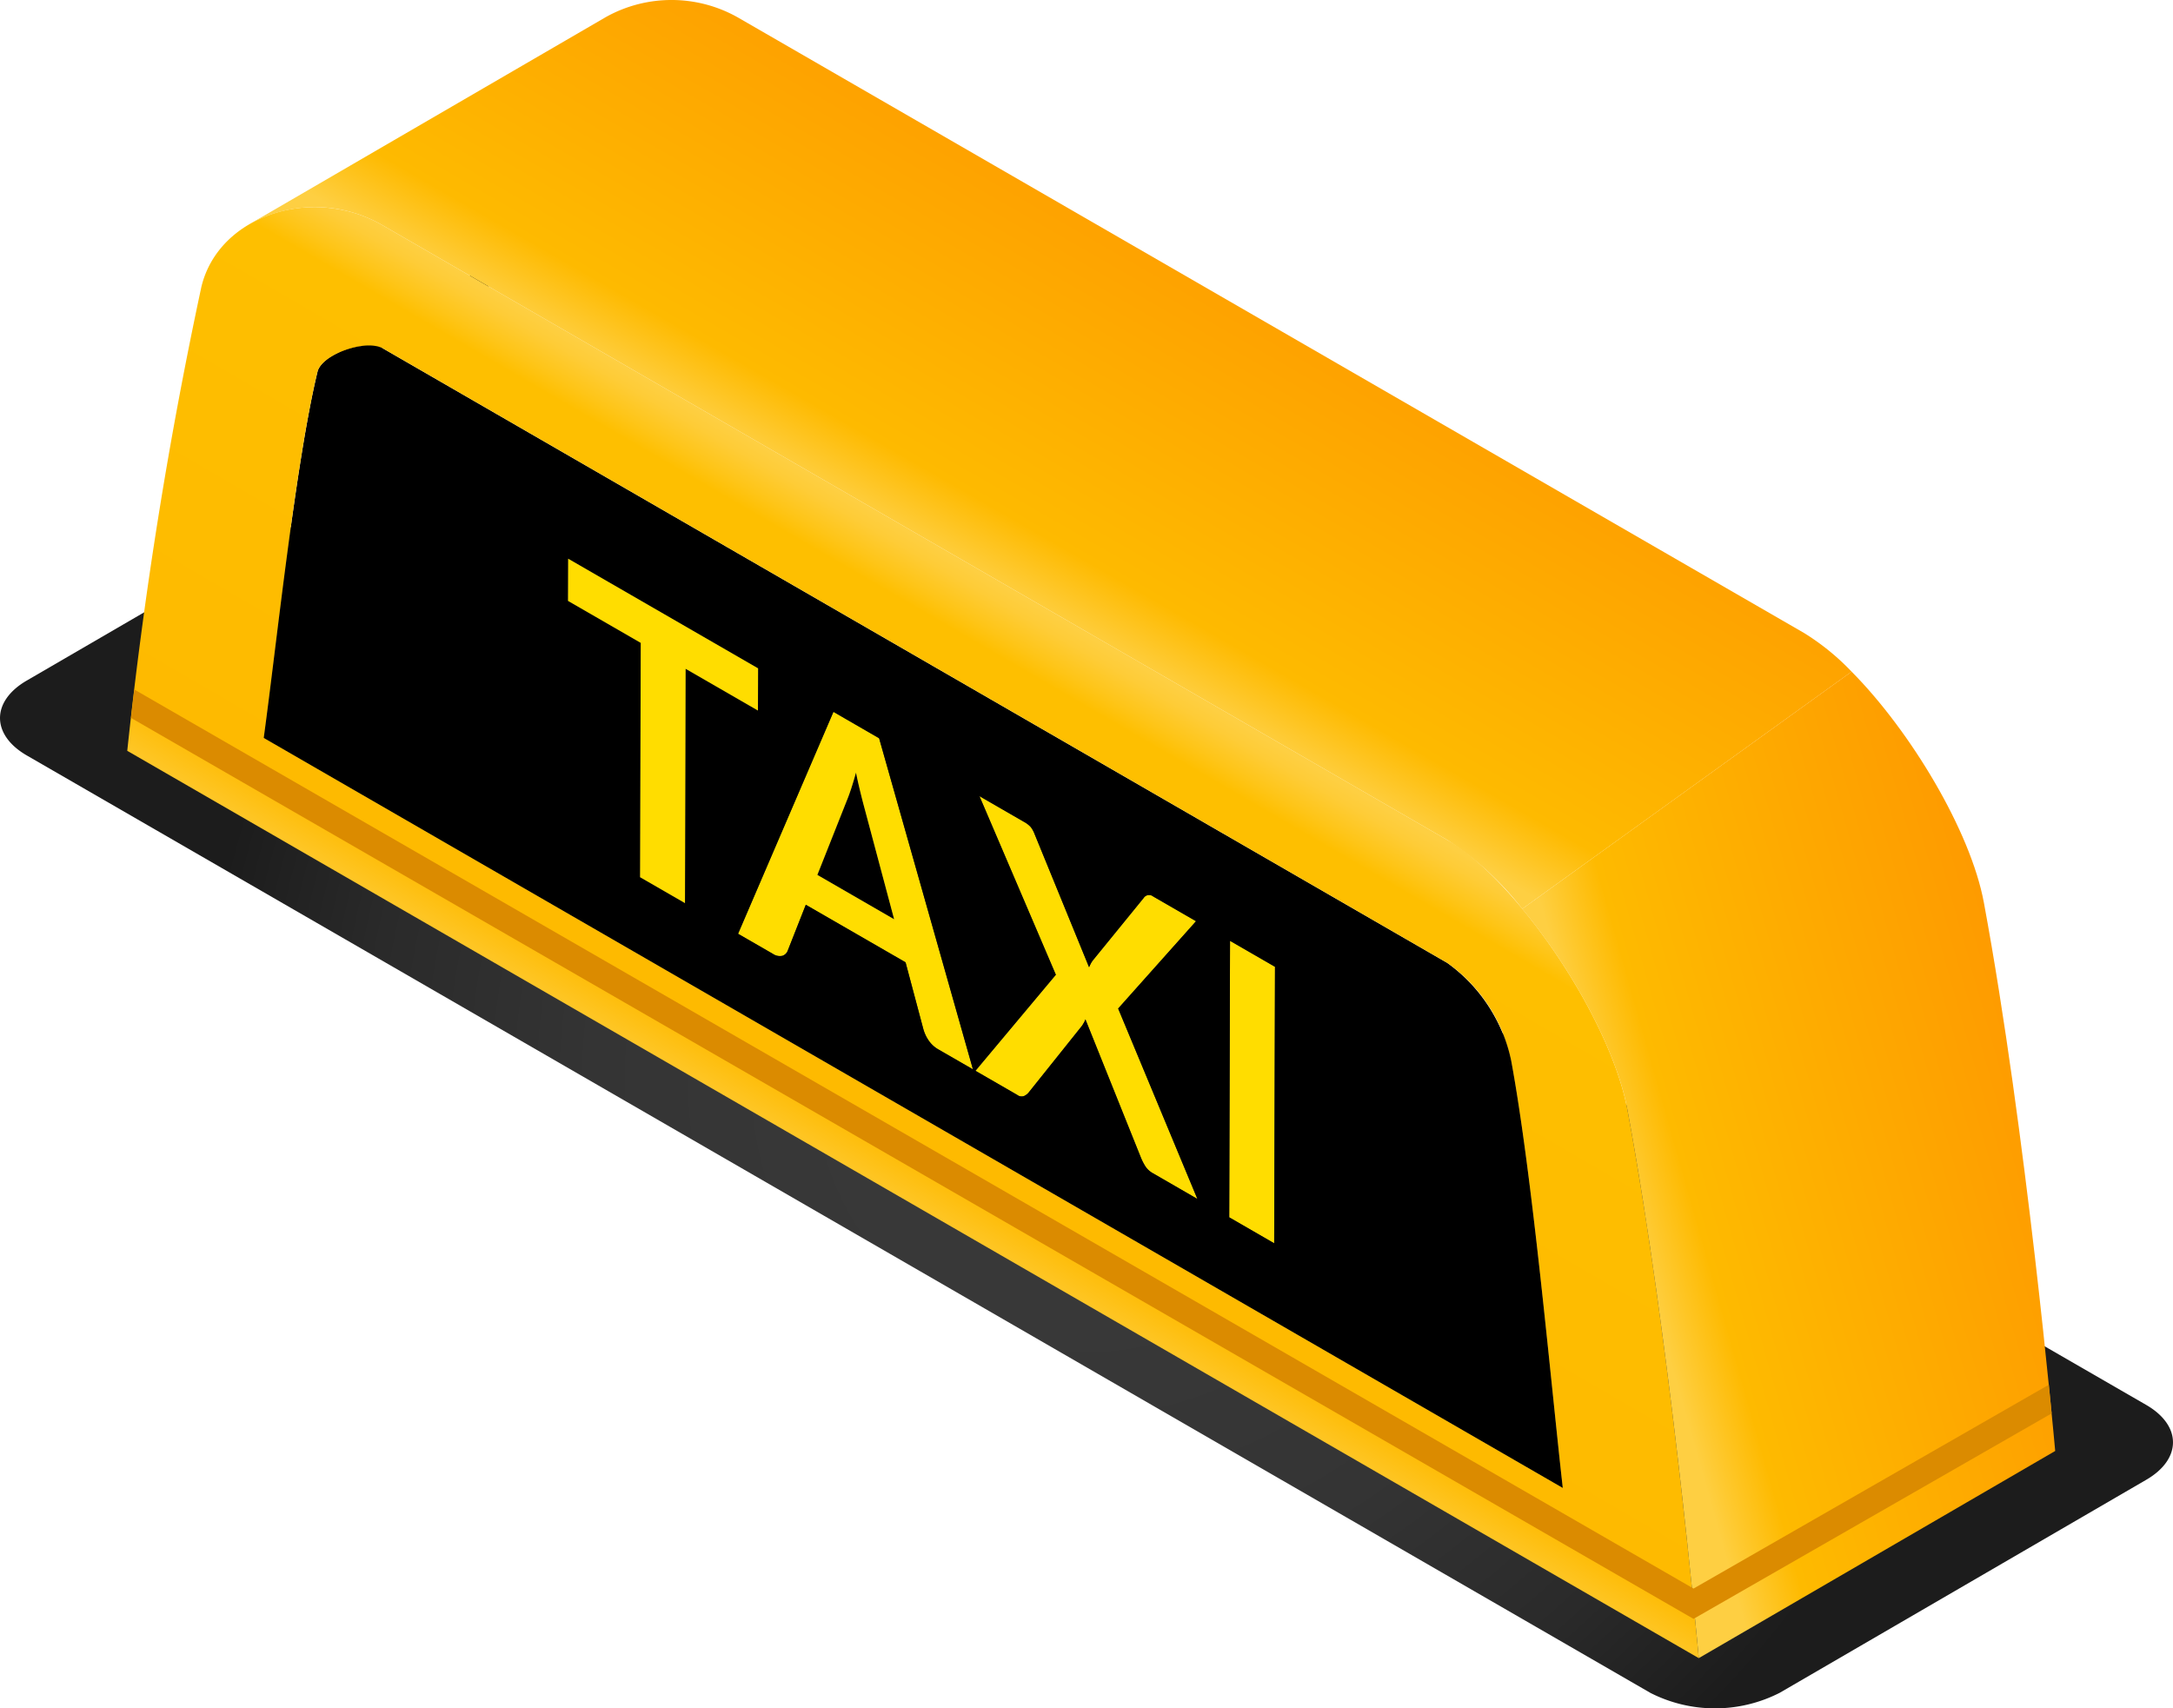
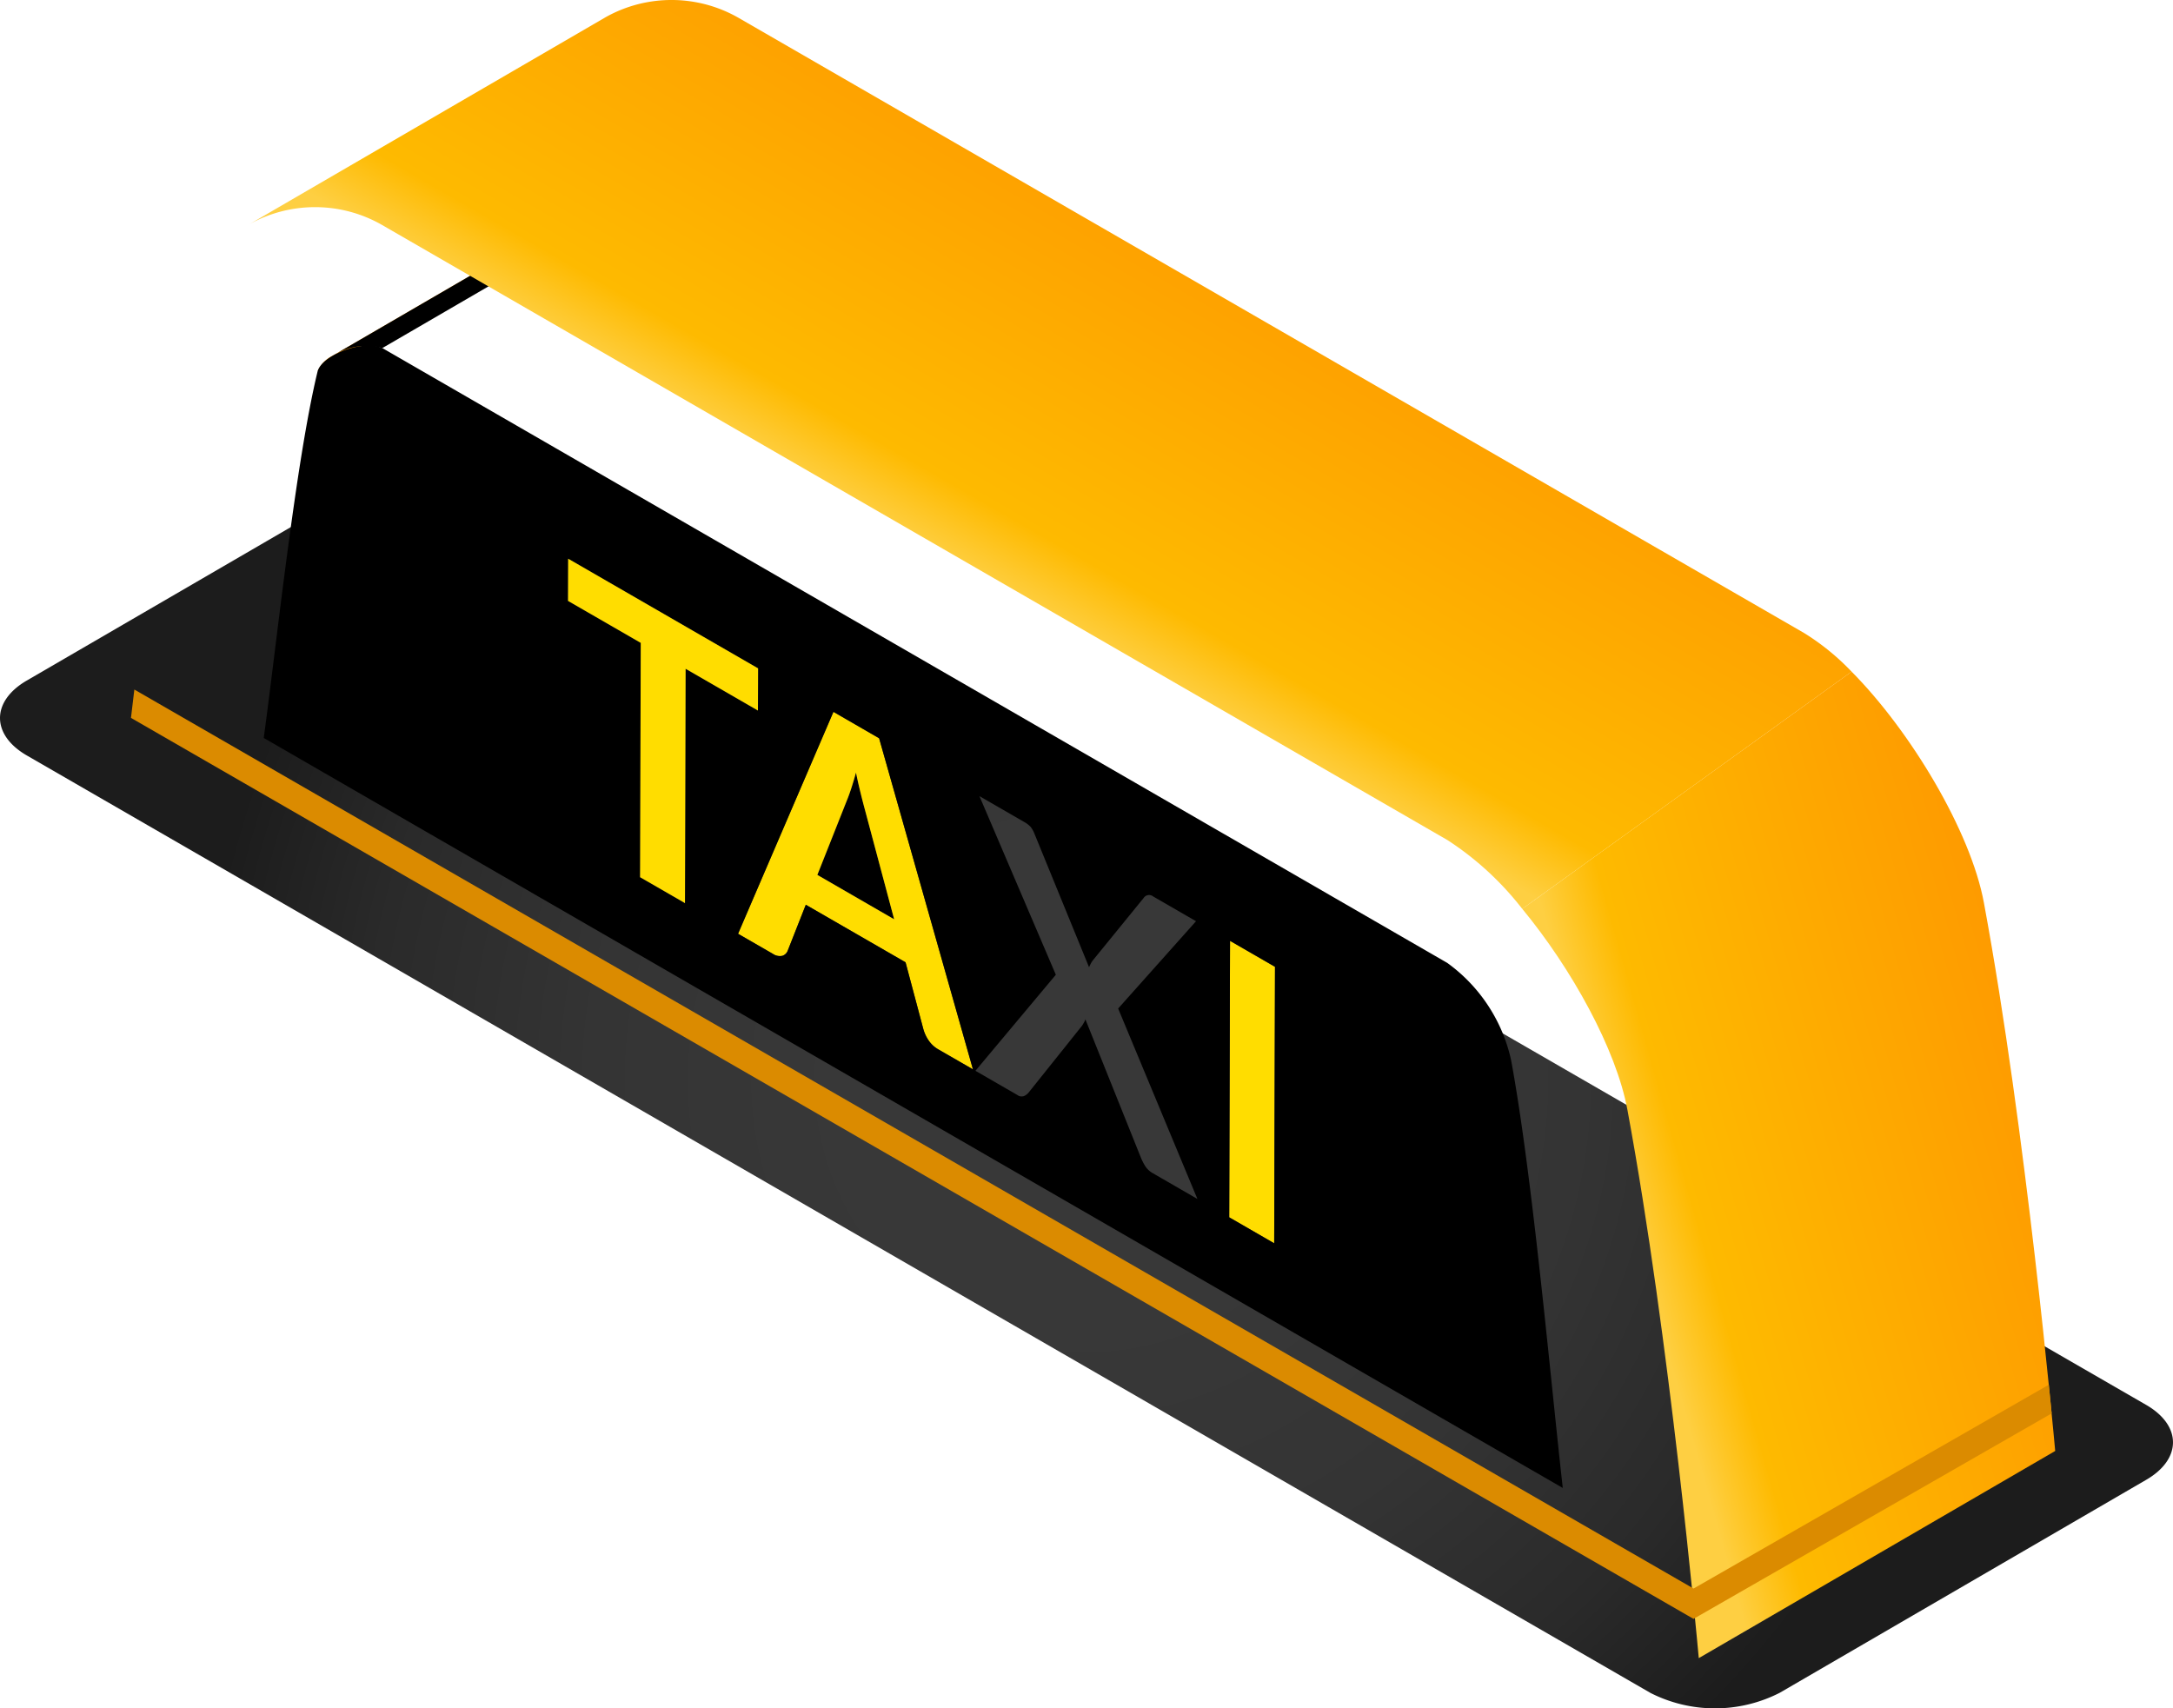
<svg xmlns="http://www.w3.org/2000/svg" xmlns:xlink="http://www.w3.org/1999/xlink" viewBox="0 0 96.273 75.686">
  <defs>
    <style> .cls-1 { fill: url(#radial-gradient); } .cls-2 { fill: #e88b00; } .cls-3 { fill: #fd0; } .cls-4 { fill: url(#linear-gradient); } .cls-5 { fill: url(#linear-gradient-2); } .cls-6 { fill: url(#linear-gradient-3); } .cls-7 { fill: #db8b00; } </style>
    <radialGradient id="radial-gradient" cx="48.136" cy="47.856" r="39.317" gradientUnits="userSpaceOnUse">
      <stop offset="0.271" stop-color="#383838" />
      <stop offset="0.556" stop-color="#343434" />
      <stop offset="0.809" stop-color="#2a2a2a" />
      <stop offset="1" stop-color="#1c1c1c" />
    </radialGradient>
    <linearGradient id="linear-gradient" x1="50.049" y1="29.224" x2="36.376" y2="52.741" gradientUnits="userSpaceOnUse">
      <stop offset="0" stop-color="#fecf42" />
      <stop offset="0.026" stop-color="#fecc37" />
      <stop offset="0.071" stop-color="#fec518" />
      <stop offset="0.102" stop-color="#febf00" />
      <stop offset="0.873" stop-color="#feba00" />
      <stop offset="1" stop-color="#fecf42" />
    </linearGradient>
    <linearGradient id="linear-gradient-2" x1="55.262" y1="4.673" x2="43.256" y2="25.563" gradientUnits="userSpaceOnUse">
      <stop offset="0" stop-color="#fe9400" />
      <stop offset="0.873" stop-color="#feba00" />
      <stop offset="1" stop-color="#fecf42" />
    </linearGradient>
    <linearGradient id="linear-gradient-3" x1="93.706" y1="47.344" x2="72.054" y2="53.477" xlink:href="#linear-gradient-2" />
  </defs>
  <g id="Слой_2" data-name="Слой 2">
    <g id="Layer_1" data-name="Layer 1">
      <g>
        <path class="cls-1" d="M95.089,65.559,78.853,74.995a6.312,6.312,0,0,1-5.728.009L1.189,33.47c-1.583-.914-1.585-2.399-.005-3.318l16.236-9.435a6.311,6.311,0,0,1,5.728-.008L95.084,62.242C96.667,63.156,96.669,64.641,95.089,65.559Z" />
        <g>
          <path class="cls-2" d="M14.736,15.76q7.896-4.588,15.792-9.178a1.364,1.364,0,0,0-.663.688l-15.793,9.178A1.363,1.363,0,0,1,14.736,15.76Z" />
          <path d="M14.736,15.76q7.896-4.588,15.792-9.178a2.771,2.771,0,0,1,2.204-.34l-15.791,9.178A2.775,2.775,0,0,0,14.736,15.76Z" />
          <path d="M38.134,35.152c.068.283.136.535.195.753l1.287,4.823-3.402-1.965,1.31-3.305c.063-.152.129-.336.198-.545.066-.207.135-.435.204-.685C37.993,34.557,38.061,34.859,38.134,35.152Z" />
          <path class="cls-3" d="M38.948,32.707l4.157,14.669-1.537-.886a1.3,1.3,0,0,1-.424-.392,1.685,1.685,0,0,1-.238-.51l-.787-2.955-4.419-2.549-.802,2.036a.378.378,0,0,1-.234.225.541.541,0,0,1-.424-.087l-1.542-.889,4.226-9.833Zm-2.735,6.056,3.402,1.965-1.287-4.823c-.059-.218-.126-.47-.195-.753-.073-.293-.142-.595-.21-.925-.068.251-.138.478-.204.685-.069.209-.134.393-.198.545l-1.31,3.305Z" />
-           <path class="cls-3" d="M52.99,40.813l-3.451,3.869,3.511,8.436-1.982-1.145a.957.957,0,0,1-.323-.301,2.387,2.387,0,0,1-.2-.391l-2.456-6.12a.818.818,0,0,1-.068.149l-.076.127-2.375,2.971a.561.561,0,0,1-.202.151.311.311,0,0,1-.297-.049l-1.854-1.07,3.562-4.255-3.385-7.913,1.977,1.141a1.104,1.104,0,0,1,.302.235,1.245,1.245,0,0,1,.164.302l2.414,5.9c.026-.057.052-.114.08-.166a1.02,1.02,0,0,1,.106-.159l2.232-2.741a.287.287,0,0,1,.42-.069Z" />
          <polygon class="cls-3" points="56.487 42.833 56.452 55.083 54.459 53.932 54.495 41.682 56.487 42.833" />
          <path d="M66.951,46.983c.947,5.12,1.744,14.131,2.287,18.939l-57.553-33.228c.57-4.166,1.414-12.233,2.387-16.245.22-.751,2.068-1.417,2.869-1.028L64.118,42.659A7.218,7.218,0,0,1,66.951,46.983Zm-25.382-.493,1.537.886-4.157-14.669-2.024-1.17-4.226,9.833,1.542.889a.541.541,0,0,0,.424.087.378.378,0,0,0,.234-.225l.802-2.036,4.419,2.549.787,2.955a1.685,1.685,0,0,0,.238.51,1.3,1.3,0,0,0,.424.392Zm9.499,5.483,1.982,1.145-3.511-8.437,3.45-3.868-1.901-1.098a.287.287,0,0,0-.42.069l-2.232,2.741a1.02,1.02,0,0,0-.106.159c-.027.052-.053.109-.081.166l-2.413-5.9a1.245,1.245,0,0,0-.164-.302,1.104,1.104,0,0,0-.302-.235l-1.977-1.141,3.385,7.913-3.562,4.255,1.854,1.07a.311.311,0,0,0,.297.049.561.561,0,0,0,.202-.151l2.375-2.971.076-.127a.818.818,0,0,0,.068-.149l2.456,6.12a2.387,2.387,0,0,0,.2.391.957.957,0,0,0,.323.301Zm-20.721-11.964.028-10.38,3.205,1.85.006-1.869-8.414-4.857-.006,1.869,3.222,1.859-.029,10.382,1.988,1.147Zm26.105,15.073.036-12.25-1.993-1.15-.035,12.25,1.992,1.15Z" />
-           <path class="cls-4" d="M72.103,49.179c1.872,10.111,3.095,23.574,3.16,24.283L5.638,33.264a196.817,196.817,0,0,1,3.286-20.564c.773-3.183,4.937-4.504,8.015-2.727,13.443,7.762,35.035,20.228,47.195,27.248C67.207,38.996,71.356,45.118,72.103,49.179Zm-60.418-16.485,57.553,33.228c-.543-4.808-1.34-13.818-2.287-18.939a7.053,7.053,0,0,0-2.833-4.324l-47.178-27.239c-.8-.389-2.649.276-2.869,1.028-.973,4.012-1.817,12.079-2.387,16.245Z" />
          <polygon class="cls-3" points="33.586 29.611 33.58 31.479 30.375 29.629 30.347 40.01 28.359 38.863 28.388 28.481 25.166 26.622 25.172 24.753 33.586 29.611" />
          <path class="cls-5" d="M79.926,28.043C67.767,21.024,46.175,8.557,32.732.797a5.971,5.971,0,0,0-5.889-.041q-7.896,4.589-15.793,9.178a5.97,5.97,0,0,1,5.889.04c13.443,7.762,35.035,20.228,47.195,27.248a13.507,13.507,0,0,1,3.308,3.044l14.592-10.509A10.586,10.586,0,0,0,79.926,28.043Z" />
          <path class="cls-6" d="M82.034,29.756l-14.592,10.509c2.178,2.636,4.167,6.223,4.661,8.913,1.872,10.111,3.095,23.574,3.16,24.283l15.791-9.178c-.064-.708-1.286-14.171-3.158-24.285C87.311,36.822,84.641,32.387,82.034,29.756Z" />
          <path class="cls-7" d="M90.77,61.35l-15.739,9.029L5.952,30.549c-.057.469-.107.894-.149,1.256l68.937,39.75.29.167,15.867-9.103C90.861,62.25,90.818,61.821,90.77,61.35Z" />
        </g>
      </g>
    </g>
  </g>
</svg>